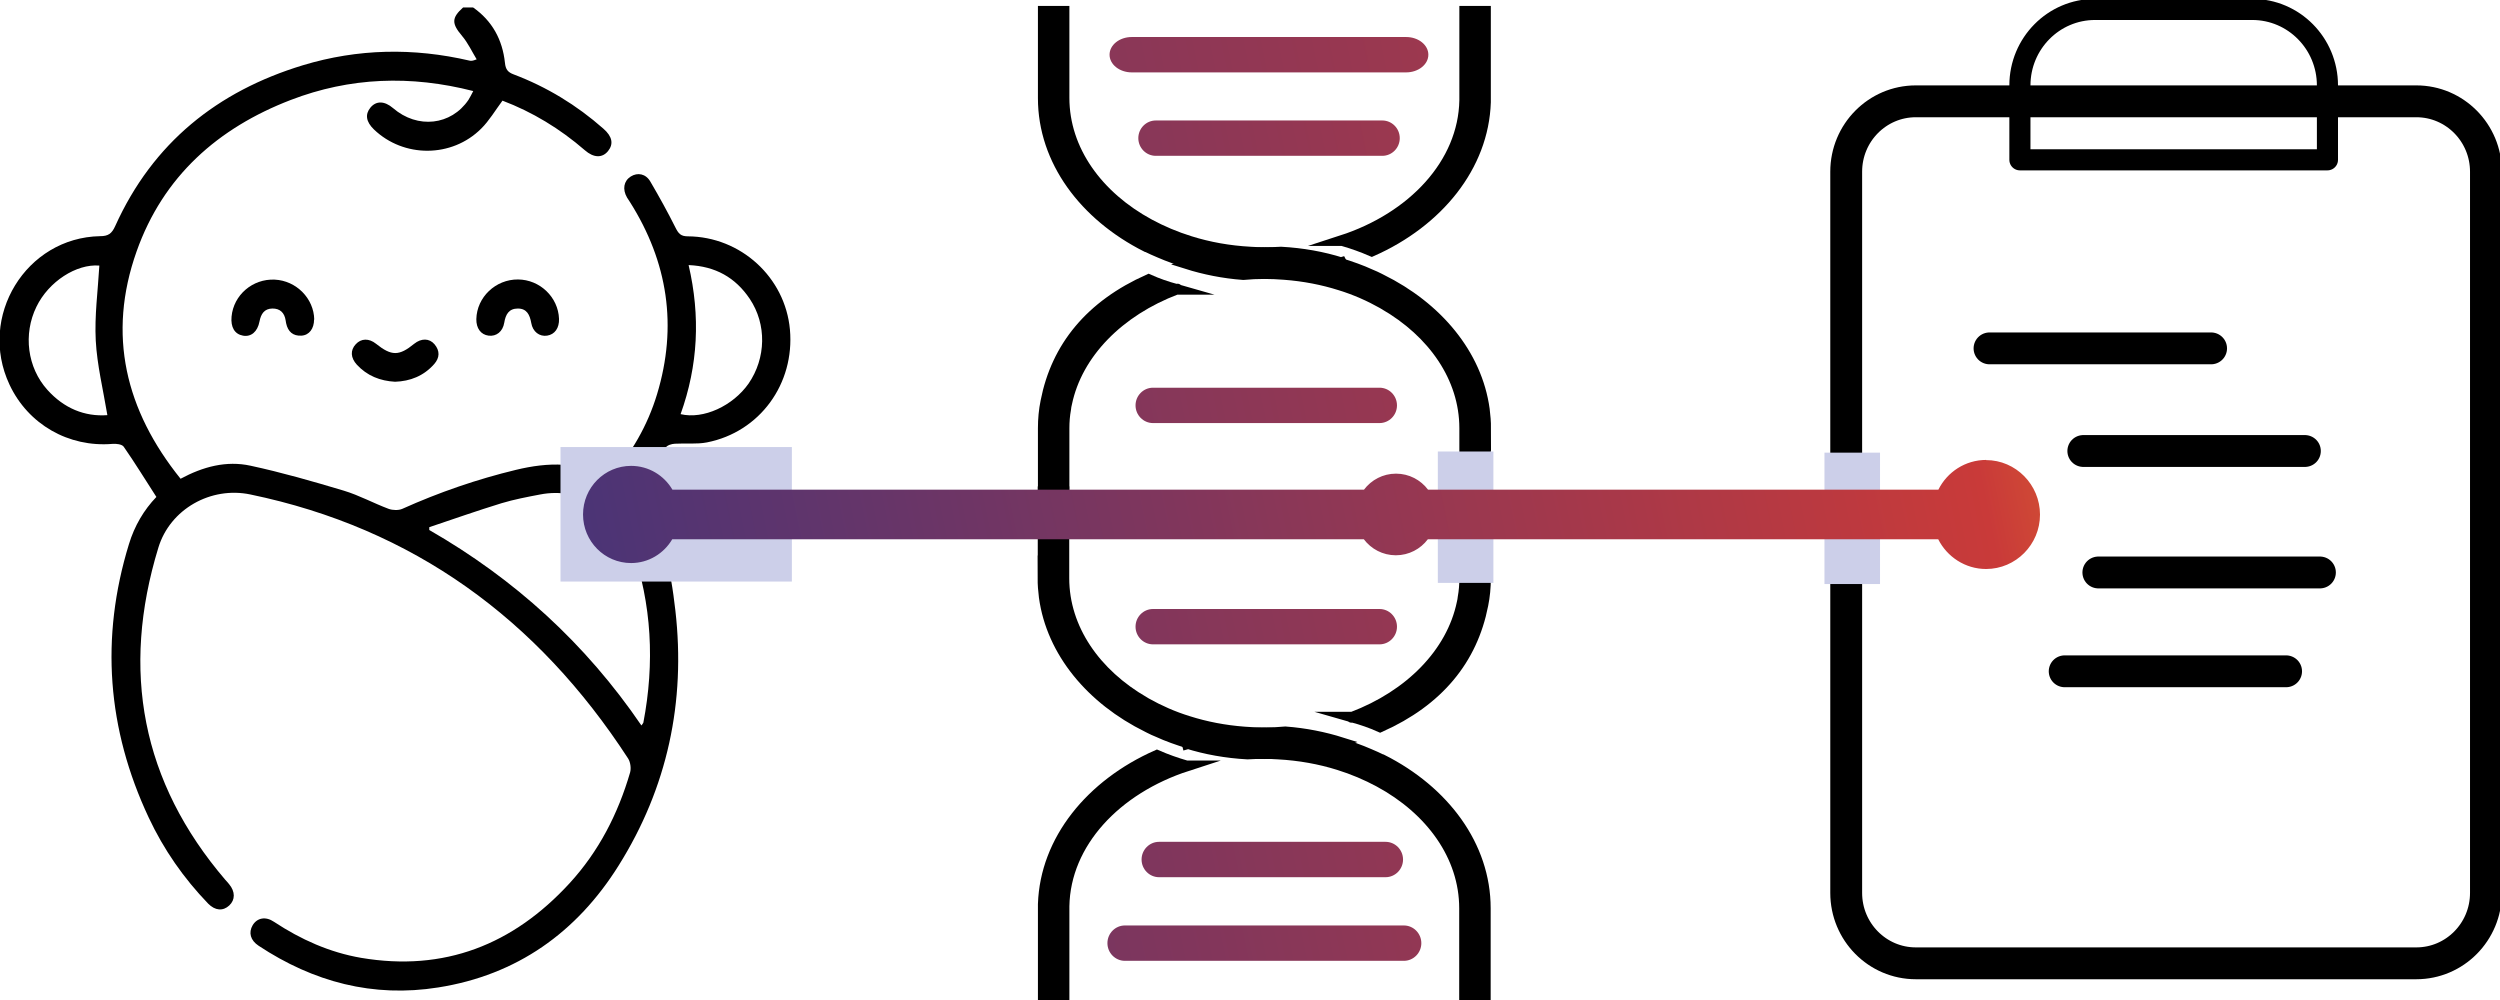
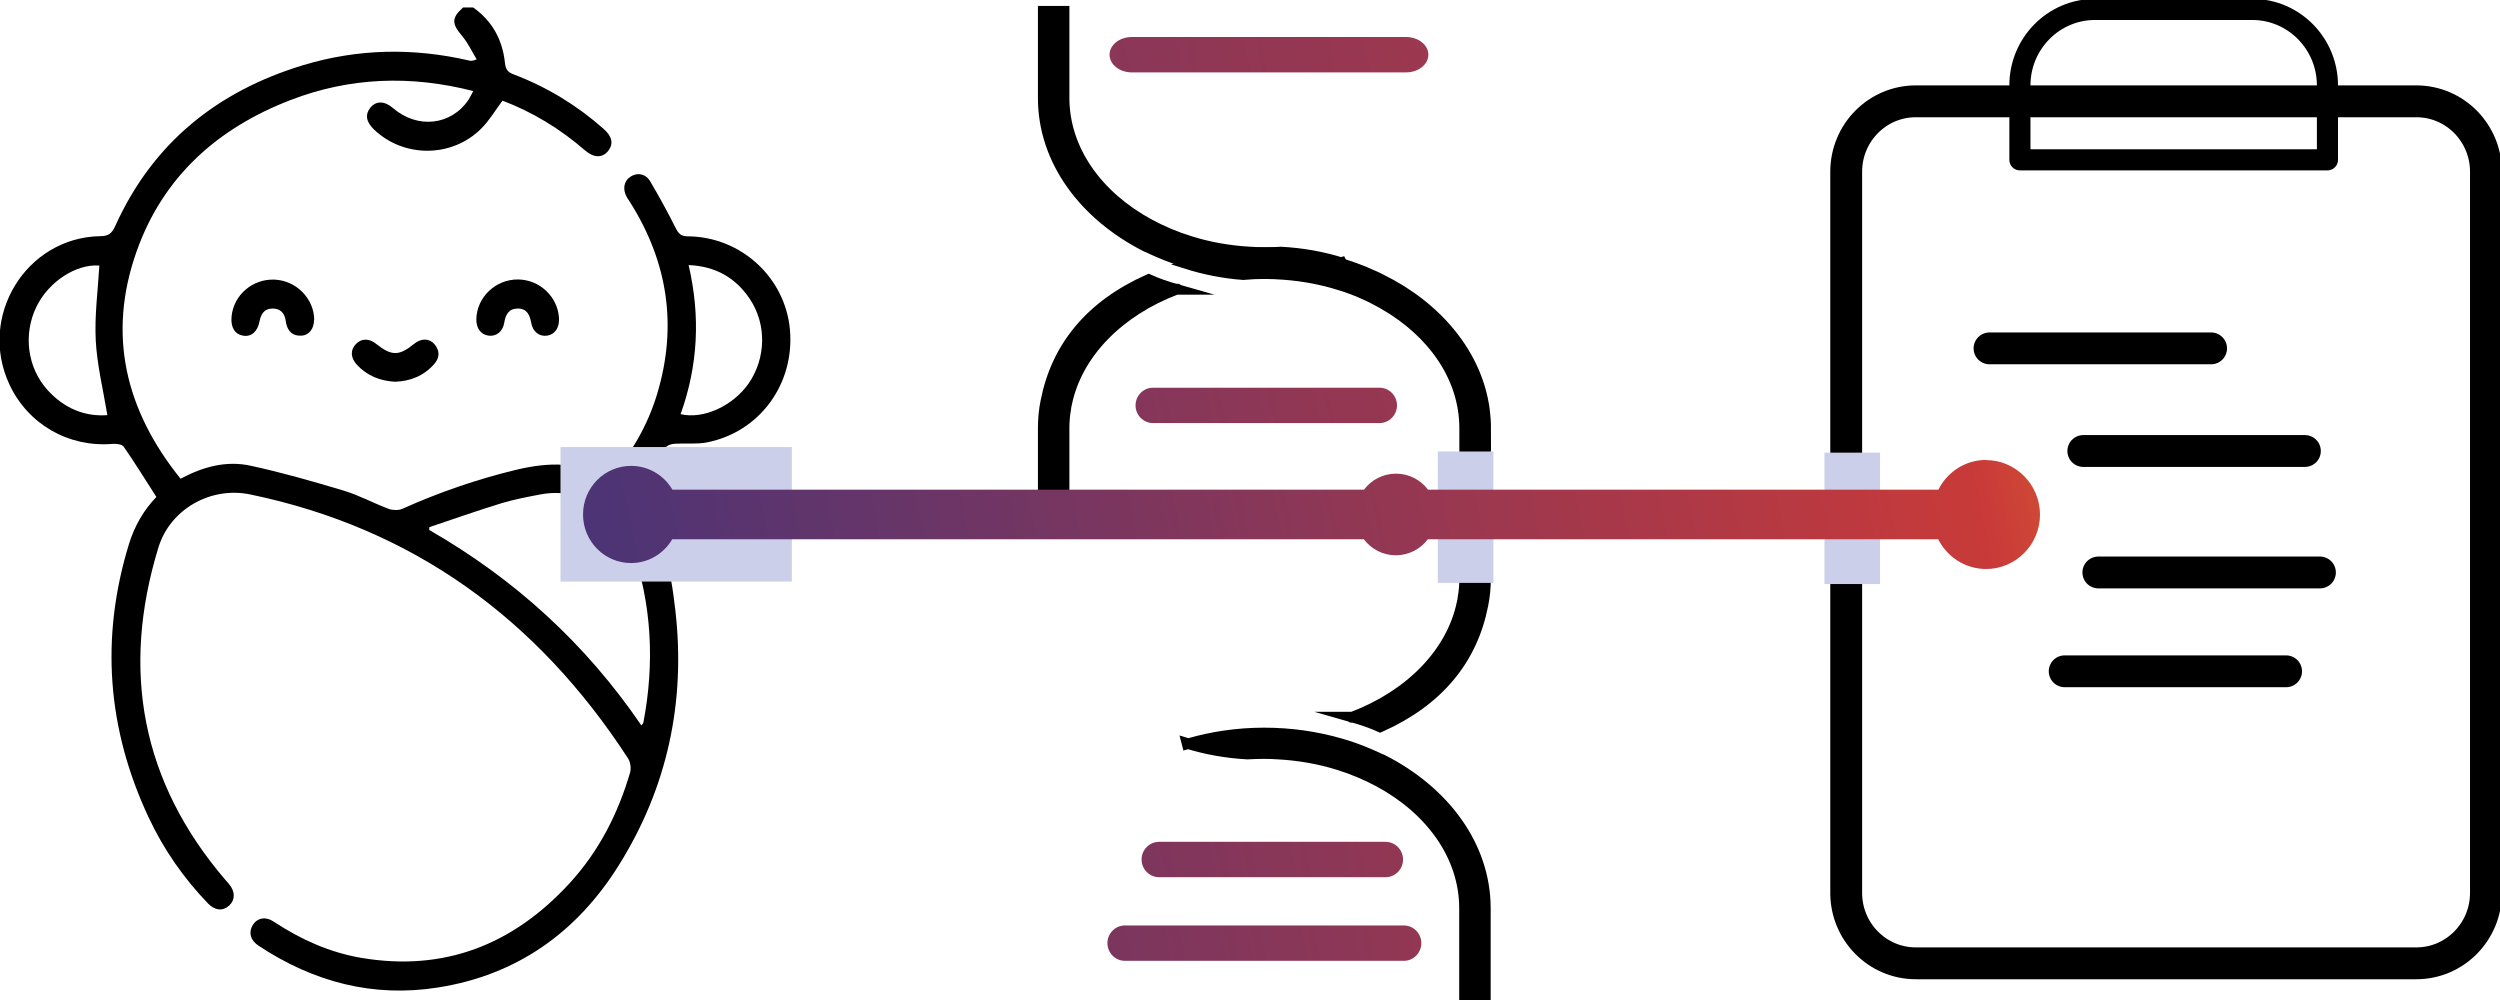
<svg xmlns="http://www.w3.org/2000/svg" width="135" height="54" viewBox="0 0 135 54" fill="none">
  <g clip-path="url(#clip0_400_284)">
    <path d="M75.808 49.975H60.745C60.224 49.975 59.801 50.404 59.801 50.93C59.801 51.456 60.224 51.885 60.745 51.885H75.808C76.328 51.885 76.752 51.456 76.752 50.93C76.752 50.404 76.328 49.975 75.808 49.975Z" fill="url(#paint0_linear_400_284)" />
    <path d="M25.546 0.402C26.578 1.124 27.134 2.142 27.267 3.391C27.302 3.748 27.425 3.9 27.734 4.016C29.526 4.694 31.14 5.676 32.587 6.952C33.064 7.371 33.143 7.773 32.835 8.157C32.526 8.54 32.058 8.532 31.581 8.112C30.232 6.943 28.74 6.042 27.134 5.435C26.737 5.97 26.419 6.515 25.987 6.943C24.399 8.532 21.796 8.532 20.19 6.988C19.766 6.577 19.704 6.176 20.004 5.81C20.313 5.435 20.763 5.444 21.222 5.836C22.546 6.979 24.363 6.773 25.299 5.39C25.387 5.256 25.458 5.096 25.555 4.917C22.184 4.052 18.901 4.168 15.698 5.399C11.78 6.907 8.815 9.513 7.377 13.574C5.78 18.08 6.777 22.159 9.751 25.853C10.96 25.202 12.222 24.863 13.527 25.148C15.222 25.514 16.898 25.996 18.566 26.496C19.395 26.746 20.172 27.174 20.984 27.477C21.204 27.558 21.522 27.567 21.725 27.477C23.71 26.585 25.758 25.88 27.867 25.371C29.605 24.952 31.282 24.907 32.905 25.844C34.096 24.488 34.97 22.98 35.482 21.284C36.594 17.607 36.064 14.154 34.026 10.923C33.973 10.834 33.911 10.754 33.858 10.664C33.602 10.218 33.682 9.772 34.061 9.531C34.432 9.299 34.873 9.379 35.12 9.808C35.596 10.62 36.055 11.45 36.479 12.297C36.638 12.61 36.761 12.762 37.141 12.762C40 12.779 42.4 14.975 42.656 17.795C42.92 20.722 41.032 23.328 38.173 23.89C37.617 23.997 37.017 23.926 36.444 23.961C36.267 23.97 36.029 24.042 35.95 24.167C35.358 25.032 34.811 25.925 34.22 26.835C35.817 28.513 36.214 30.744 36.47 32.966C37.035 37.901 36.038 42.541 33.408 46.736C31.149 50.35 27.911 52.653 23.666 53.322C20.145 53.884 16.925 53.027 13.969 51.073C13.519 50.778 13.413 50.359 13.642 49.966C13.88 49.565 14.339 49.467 14.798 49.779C16.245 50.734 17.798 51.43 19.501 51.724C23.984 52.483 27.708 51.019 30.761 47.691C32.332 45.977 33.373 43.951 34.026 41.712C34.088 41.488 34.044 41.158 33.92 40.962C29.023 33.421 22.316 28.53 13.519 26.701C11.392 26.255 9.186 27.486 8.551 29.575C6.521 36.205 7.642 42.22 12.168 47.512C12.239 47.593 12.31 47.664 12.371 47.744C12.707 48.146 12.707 48.592 12.38 48.895C12.045 49.208 11.621 49.181 11.242 48.797C9.918 47.423 8.842 45.879 8.03 44.148C5.789 39.373 5.409 34.447 6.962 29.387C7.262 28.397 7.774 27.531 8.445 26.835C7.845 25.907 7.289 24.997 6.68 24.122C6.583 23.988 6.274 23.952 6.071 23.97C3.706 24.167 1.518 22.917 0.512 20.767C-1.209 17.099 1.403 12.824 5.409 12.753C5.842 12.753 6.036 12.619 6.221 12.208C8.251 7.71 11.745 4.926 16.351 3.525C19.325 2.624 22.334 2.57 25.36 3.275C25.44 3.293 25.519 3.293 25.74 3.204C25.484 2.784 25.272 2.32 24.955 1.945C24.39 1.276 24.372 0.973 25.008 0.402H25.519H25.546ZM34.635 39.177C34.705 39.079 34.732 39.052 34.741 39.025C35.358 35.804 35.199 32.636 34.123 29.539C33.417 27.495 31.273 26.291 29.173 26.701C28.467 26.835 27.761 26.969 27.081 27.174C25.775 27.576 24.478 28.031 23.181 28.468C23.181 28.522 23.181 28.566 23.181 28.62C27.778 31.261 31.617 34.742 34.644 39.186L34.635 39.177ZM5.356 14.341C4.13 14.243 2.63 15.198 1.968 16.563C1.244 18.045 1.474 19.847 2.559 21.052C3.459 22.052 4.571 22.507 5.798 22.418C5.568 21.034 5.242 19.713 5.171 18.393C5.1 17.054 5.286 15.698 5.365 14.341H5.356ZM36.752 22.364C37.988 22.658 39.576 21.918 40.423 20.713C41.367 19.339 41.412 17.518 40.485 16.135C39.709 14.984 38.632 14.377 37.185 14.314C37.829 17.081 37.697 19.731 36.752 22.364Z" fill="black" />
    <path d="M16.96 17.25C16.96 17.741 16.704 18.098 16.28 18.125C15.822 18.152 15.548 17.911 15.451 17.456C15.442 17.402 15.433 17.358 15.425 17.304C15.363 16.885 15.116 16.652 14.701 16.661C14.277 16.67 14.092 16.947 14.013 17.358C13.907 17.92 13.554 18.205 13.121 18.125C12.671 18.045 12.451 17.67 12.504 17.099C12.61 15.93 13.642 15.046 14.833 15.1C15.998 15.153 16.951 16.117 16.969 17.259L16.96 17.25Z" fill="black" />
    <path d="M27.973 15.091C29.155 15.1 30.143 16.046 30.187 17.215C30.205 17.714 29.958 18.062 29.543 18.125C29.137 18.187 28.767 17.92 28.687 17.438C28.608 17 28.449 16.661 27.964 16.661C27.478 16.661 27.302 16.983 27.231 17.42C27.152 17.911 26.799 18.178 26.384 18.125C25.961 18.071 25.714 17.723 25.722 17.232C25.749 16.046 26.764 15.082 27.973 15.091Z" fill="black" />
    <path d="M21.337 20.615C20.525 20.57 19.828 20.294 19.272 19.696C18.928 19.321 18.91 18.91 19.21 18.589C19.501 18.268 19.925 18.259 20.304 18.562C21.143 19.232 21.549 19.232 22.369 18.562C22.749 18.259 23.181 18.259 23.463 18.589C23.763 18.946 23.746 19.321 23.446 19.66C22.881 20.302 22.149 20.588 21.328 20.615H21.337Z" fill="black" />
    <path d="M130.482 5.471H103.454C101.378 5.471 99.695 7.173 99.695 9.272V48.217C99.695 50.317 101.378 52.019 103.454 52.019H130.482C132.558 52.019 134.241 50.317 134.241 48.217V9.272C134.241 7.173 132.558 5.471 130.482 5.471Z" stroke="black" stroke-width="1.72" stroke-miterlimit="10" />
    <path d="M107.434 18.812H119.399" stroke="black" stroke-width="1.72" stroke-linecap="round" stroke-linejoin="round" />
    <path d="M112.499 24.354H124.464" stroke="black" stroke-width="1.72" stroke-linecap="round" stroke-linejoin="round" />
    <path d="M113.311 30.913H125.276" stroke="black" stroke-width="1.72" stroke-linecap="round" stroke-linejoin="round" />
    <path d="M111.493 36.25H123.449" stroke="black" stroke-width="1.72" stroke-linecap="round" stroke-linejoin="round" />
    <path d="M113.134 0.509H121.623C123.864 0.509 125.682 2.347 125.682 4.614V8.63H109.075V4.614C109.075 2.347 110.892 0.509 113.134 0.509Z" stroke="black" stroke-width="1.14" stroke-linejoin="round" />
    <path d="M62.589 45.459C62.069 45.459 61.645 45.888 61.645 46.414C61.645 46.941 62.069 47.369 62.589 47.369H74.819C75.34 47.369 75.764 46.941 75.764 46.414C75.764 45.888 75.34 45.459 74.819 45.459H62.589Z" fill="url(#paint1_linear_400_284)" />
    <path d="M61.116 3.909H75.931C76.593 3.909 77.131 3.48 77.131 2.954C77.131 2.427 76.593 1.999 75.931 1.999H61.116C60.454 1.999 59.916 2.427 59.916 2.954C59.916 3.48 60.454 3.909 61.116 3.909Z" fill="url(#paint2_linear_400_284)" />
-     <path d="M62.413 8.415H74.643C75.164 8.415 75.587 7.987 75.587 7.46C75.587 6.934 75.164 6.506 74.643 6.506H62.413C61.892 6.506 61.469 6.934 61.469 7.46C61.469 7.987 61.892 8.415 62.413 8.415Z" fill="url(#paint3_linear_400_284)" />
-     <path d="M74.493 32.886H62.263C61.742 32.886 61.319 33.314 61.319 33.84C61.319 34.367 61.742 34.795 62.263 34.795H74.493C75.014 34.795 75.437 34.367 75.437 33.84C75.437 33.314 75.014 32.886 74.493 32.886Z" fill="url(#paint4_linear_400_284)" />
    <path d="M62.263 22.846H74.493C75.014 22.846 75.437 22.417 75.437 21.891C75.437 21.364 75.014 20.936 74.493 20.936H62.263C61.742 20.936 61.319 21.364 61.319 21.891C61.319 22.417 61.742 22.846 62.263 22.846Z" fill="url(#paint5_linear_400_284)" />
    <path d="M63.525 15.626C63.339 15.68 63.71 15.555 63.525 15.626C60.436 16.795 58.168 19.071 57.604 21.784C57.577 21.891 57.56 21.989 57.551 22.087C57.489 22.427 57.462 22.774 57.462 23.123V27.799H56.333V23.123C56.333 22.632 56.377 22.15 56.474 21.677C57.048 18.732 58.883 16.492 62.025 15.091C62.545 15.323 62.969 15.466 63.533 15.626H63.525Z" fill="black" />
    <path d="M63.525 15.626C63.339 15.68 63.71 15.555 63.525 15.626ZM63.525 15.626C60.436 16.795 58.168 19.071 57.604 21.784C57.577 21.891 57.56 21.989 57.551 22.087C57.489 22.427 57.462 22.774 57.462 23.123V27.799H56.333V23.123C56.333 22.632 56.377 22.15 56.474 21.677C57.048 18.732 58.883 16.492 62.025 15.091C62.545 15.323 62.969 15.466 63.533 15.626H63.525Z" stroke="black" stroke-width="0.57" stroke-miterlimit="10" />
    <path d="M80.22 23.122V27.799H79.09V23.122C79.09 20.392 77.379 17.955 74.74 16.438C74.714 16.42 74.678 16.403 74.652 16.385C73.955 15.992 73.196 15.653 72.384 15.403C71.431 15.1 70.416 14.903 69.349 14.823C68.996 14.796 68.643 14.778 68.281 14.778C67.893 14.778 67.513 14.796 67.134 14.832C66.066 14.752 65.042 14.546 64.081 14.243C64.125 14.225 64.16 14.216 64.204 14.207C64.469 14.127 64.742 14.065 65.016 14.002C65.113 13.975 65.201 13.957 65.298 13.94C66.251 13.743 67.248 13.645 68.281 13.645C69.71 13.645 71.078 13.85 72.349 14.216H72.384C72.949 14.395 73.496 14.582 74.016 14.823C74.175 14.886 74.325 14.957 74.466 15.028C74.502 15.046 74.537 15.064 74.572 15.082C77.617 16.581 79.752 19.142 80.158 22.105C80.202 22.444 80.229 22.792 80.229 23.14L80.22 23.122Z" fill="black" stroke="black" stroke-width="0.57" stroke-miterlimit="10" />
    <path d="M72.437 14.172C72.437 14.172 72.375 14.19 72.349 14.198C71.078 14.564 69.71 14.77 68.281 14.77C66.851 14.77 65.51 14.573 64.248 14.216C64.231 14.216 64.222 14.216 64.204 14.207C63.648 14.047 63.119 13.859 62.607 13.636C62.369 13.538 62.139 13.431 61.919 13.324C61.919 13.324 61.91 13.324 61.901 13.324C58.557 11.637 56.333 8.674 56.333 5.301V0.607H57.462V5.283C57.462 8.103 59.28 10.602 62.069 12.11C62.748 12.476 63.48 12.788 64.257 13.029C65.281 13.351 66.375 13.547 67.522 13.609C67.778 13.627 68.025 13.636 68.281 13.636C68.581 13.636 68.881 13.627 69.181 13.609C70.328 13.672 71.422 13.868 72.446 14.19L72.437 14.172Z" fill="black" stroke="black" stroke-width="0.57" stroke-miterlimit="10" />
-     <path d="M72.481 12.994C73.037 13.154 73.567 13.342 74.078 13.565C77.652 11.985 80.105 8.978 80.22 5.524C80.22 5.435 80.22 5.364 80.22 5.283V0.607H79.09V5.283C79.09 5.283 79.09 5.372 79.09 5.417C79.029 8.826 76.293 11.744 72.437 12.994H72.481Z" fill="black" stroke="black" stroke-width="0.57" stroke-miterlimit="10" />
    <path d="M73.028 38.722C72.843 38.793 73.213 38.668 73.028 38.722C76.117 37.553 78.384 35.277 78.949 32.564C78.975 32.457 78.993 32.359 79.002 32.261C79.064 31.922 79.09 31.574 79.09 31.226V26.549H80.22V31.226C80.22 31.716 80.176 32.198 80.079 32.671C79.505 35.616 77.67 37.856 74.528 39.257C74.008 39.025 73.584 38.883 73.019 38.722H73.028Z" fill="black" />
    <path d="M73.028 38.722C72.843 38.793 73.213 38.668 73.028 38.722ZM73.028 38.722C76.117 37.553 78.384 35.277 78.949 32.564C78.975 32.457 78.993 32.359 79.002 32.261C79.064 31.922 79.09 31.574 79.09 31.226V26.549H80.22V31.226C80.22 31.716 80.176 32.198 80.079 32.671C79.505 35.616 77.67 37.856 74.528 39.257C74.008 39.025 73.584 38.883 73.019 38.722H73.028Z" stroke="black" stroke-width="0.57" stroke-miterlimit="10" />
-     <path d="M56.324 31.226V26.549H57.454V31.226C57.454 33.956 59.166 36.393 61.804 37.91C61.831 37.928 61.866 37.945 61.892 37.963C62.589 38.356 63.348 38.695 64.16 38.945C65.113 39.248 66.128 39.445 67.196 39.525C67.549 39.552 67.901 39.57 68.263 39.57C68.651 39.57 69.031 39.552 69.41 39.516C70.478 39.596 71.502 39.802 72.463 40.105C72.419 40.123 72.384 40.132 72.34 40.141C72.075 40.221 71.802 40.284 71.528 40.346C71.431 40.373 71.343 40.391 71.246 40.408C70.293 40.605 69.296 40.703 68.263 40.703C66.834 40.703 65.466 40.498 64.195 40.132H64.16C63.595 39.953 63.048 39.766 62.528 39.525C62.369 39.463 62.219 39.391 62.078 39.32C62.042 39.302 62.007 39.284 61.972 39.266C58.927 37.767 56.792 35.206 56.386 32.243C56.342 31.904 56.315 31.556 56.315 31.208L56.324 31.226Z" fill="black" stroke="black" stroke-width="0.57" stroke-miterlimit="10" />
    <path d="M64.107 40.176C64.107 40.176 64.169 40.159 64.195 40.15C65.466 39.784 66.834 39.579 68.263 39.579C69.693 39.579 71.034 39.775 72.296 40.132C72.313 40.132 72.322 40.132 72.34 40.141C72.896 40.301 73.425 40.489 73.937 40.712C74.175 40.81 74.405 40.917 74.625 41.024C74.625 41.024 74.634 41.024 74.643 41.024C77.987 42.711 80.211 45.674 80.211 49.047V53.723H79.082V49.047C79.082 46.227 77.264 43.728 74.475 42.22C73.796 41.854 73.063 41.542 72.287 41.301C71.263 40.98 70.169 40.783 69.022 40.721C68.766 40.703 68.519 40.694 68.263 40.694C67.963 40.694 67.663 40.703 67.363 40.721C66.216 40.658 65.122 40.462 64.098 40.141L64.107 40.176Z" fill="black" stroke="black" stroke-width="0.57" stroke-miterlimit="10" />
-     <path d="M64.072 41.355C63.516 41.194 62.986 41.007 62.475 40.783C58.901 42.363 56.448 45.37 56.333 48.824C56.333 48.913 56.333 48.985 56.333 49.065V53.741H57.462V49.065C57.462 49.065 57.462 48.976 57.462 48.931C57.524 45.522 60.26 42.604 64.116 41.355H64.072Z" fill="black" stroke="black" stroke-width="0.57" stroke-miterlimit="10" />
    <path d="M101.521 24.443H98.521V31.538H101.521V24.443Z" fill="#CCCFE9" />
    <path d="M30.267 24.14V31.404H42.761V24.14H30.267Z" fill="#CCCFE9" />
    <path d="M80.643 24.381H77.643V31.476H80.643V24.381Z" fill="#CCCFE9" />
    <path d="M107.257 24.836C106.127 24.836 105.148 25.487 104.672 26.442H77.114C76.717 25.916 76.09 25.577 75.384 25.577C74.678 25.577 74.052 25.916 73.655 26.442H36.311C35.861 25.675 35.032 25.157 34.079 25.157C32.649 25.157 31.484 26.326 31.484 27.781C31.484 29.235 32.649 30.405 34.079 30.405C35.023 30.405 35.852 29.887 36.302 29.119H73.646C74.043 29.646 74.669 29.985 75.376 29.985C76.081 29.985 76.708 29.646 77.105 29.119H104.663C105.139 30.066 106.119 30.726 107.248 30.726C108.854 30.726 110.16 29.405 110.16 27.79C110.16 26.175 108.854 24.845 107.248 24.845L107.257 24.836Z" fill="url(#paint6_linear_400_284)" />
  </g>
  <defs>
    <linearGradient id="paint0_linear_400_284" x1="6.459" y1="63.968" x2="138.485" y2="36.729" gradientUnits="userSpaceOnUse">
      <stop stop-color="#2E3284" />
      <stop offset="0.82" stop-color="#C93A39" />
      <stop offset="1" stop-color="#F39E1F" />
    </linearGradient>
    <linearGradient id="paint1_linear_400_284" x1="6" y1="59.649" x2="138.026" y2="32.401" gradientUnits="userSpaceOnUse">
      <stop stop-color="#2E3284" />
      <stop offset="0.82" stop-color="#C93A39" />
      <stop offset="1" stop-color="#F39E1F" />
    </linearGradient>
    <linearGradient id="paint2_linear_400_284" x1="-20.649" y1="21.766" x2="146.715" y2="-12.765" gradientUnits="userSpaceOnUse">
      <stop stop-color="#2E3284" />
      <stop offset="0.82" stop-color="#C93A39" />
      <stop offset="1" stop-color="#F39E1F" />
    </linearGradient>
    <linearGradient id="paint3_linear_400_284" x1="-0.926" y1="22.123" x2="131.099" y2="-5.116" gradientUnits="userSpaceOnUse">
      <stop stop-color="#2E3284" />
      <stop offset="0.82" stop-color="#C93A39" />
      <stop offset="1" stop-color="#F39E1F" />
    </linearGradient>
    <linearGradient id="paint4_linear_400_284" x1="3.583" y1="47.512" x2="135.608" y2="20.273" gradientUnits="userSpaceOnUse">
      <stop stop-color="#2E3284" />
      <stop offset="0.82" stop-color="#C93A39" />
      <stop offset="1" stop-color="#F39E1F" />
    </linearGradient>
    <linearGradient id="paint5_linear_400_284" x1="1.571" y1="35.991" x2="133.596" y2="8.752" gradientUnits="userSpaceOnUse">
      <stop stop-color="#2E3284" />
      <stop offset="0.82" stop-color="#C93A39" />
      <stop offset="1" stop-color="#F39E1F" />
    </linearGradient>
    <linearGradient id="paint6_linear_400_284" x1="16.148" y1="39.445" x2="125.633" y2="16.86" gradientUnits="userSpaceOnUse">
      <stop stop-color="#2E3284" />
      <stop offset="0.82" stop-color="#C93A39" />
      <stop offset="1" stop-color="#F39E1F" />
    </linearGradient>
    <clipPath id="clip0_400_284">
      <rect width="135" height="54" fill="white" />
    </clipPath>
  </defs>
</svg>